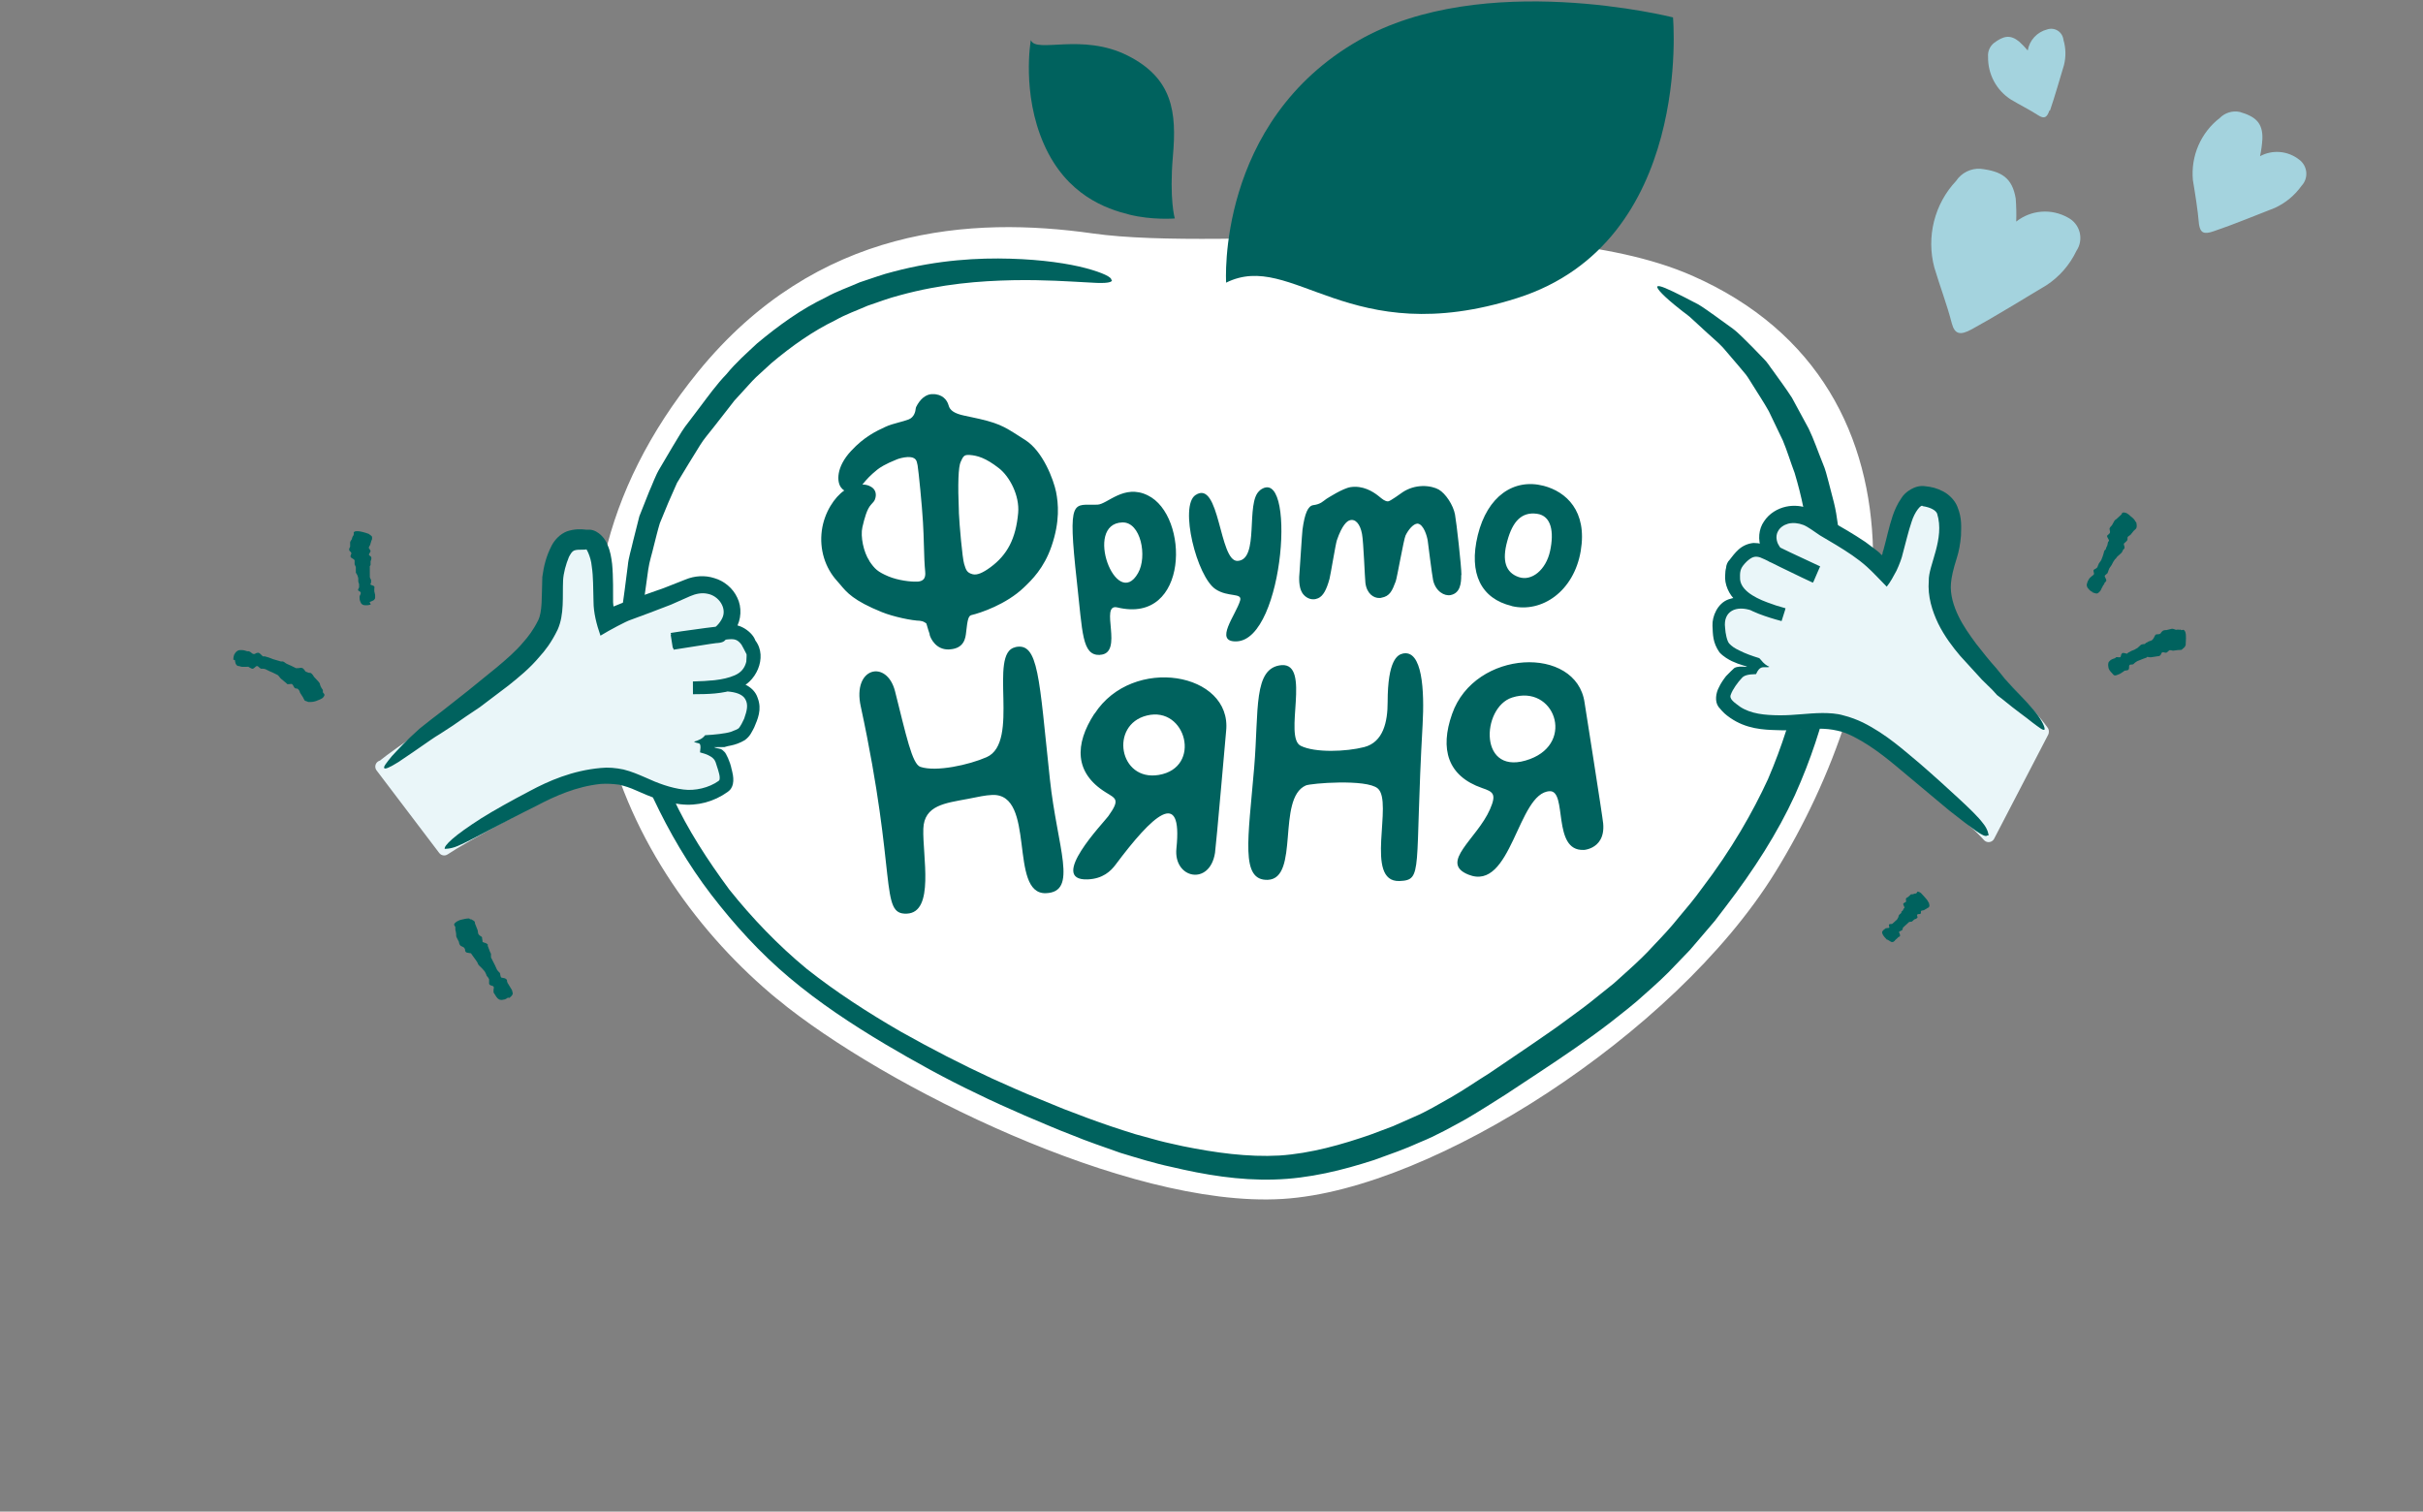
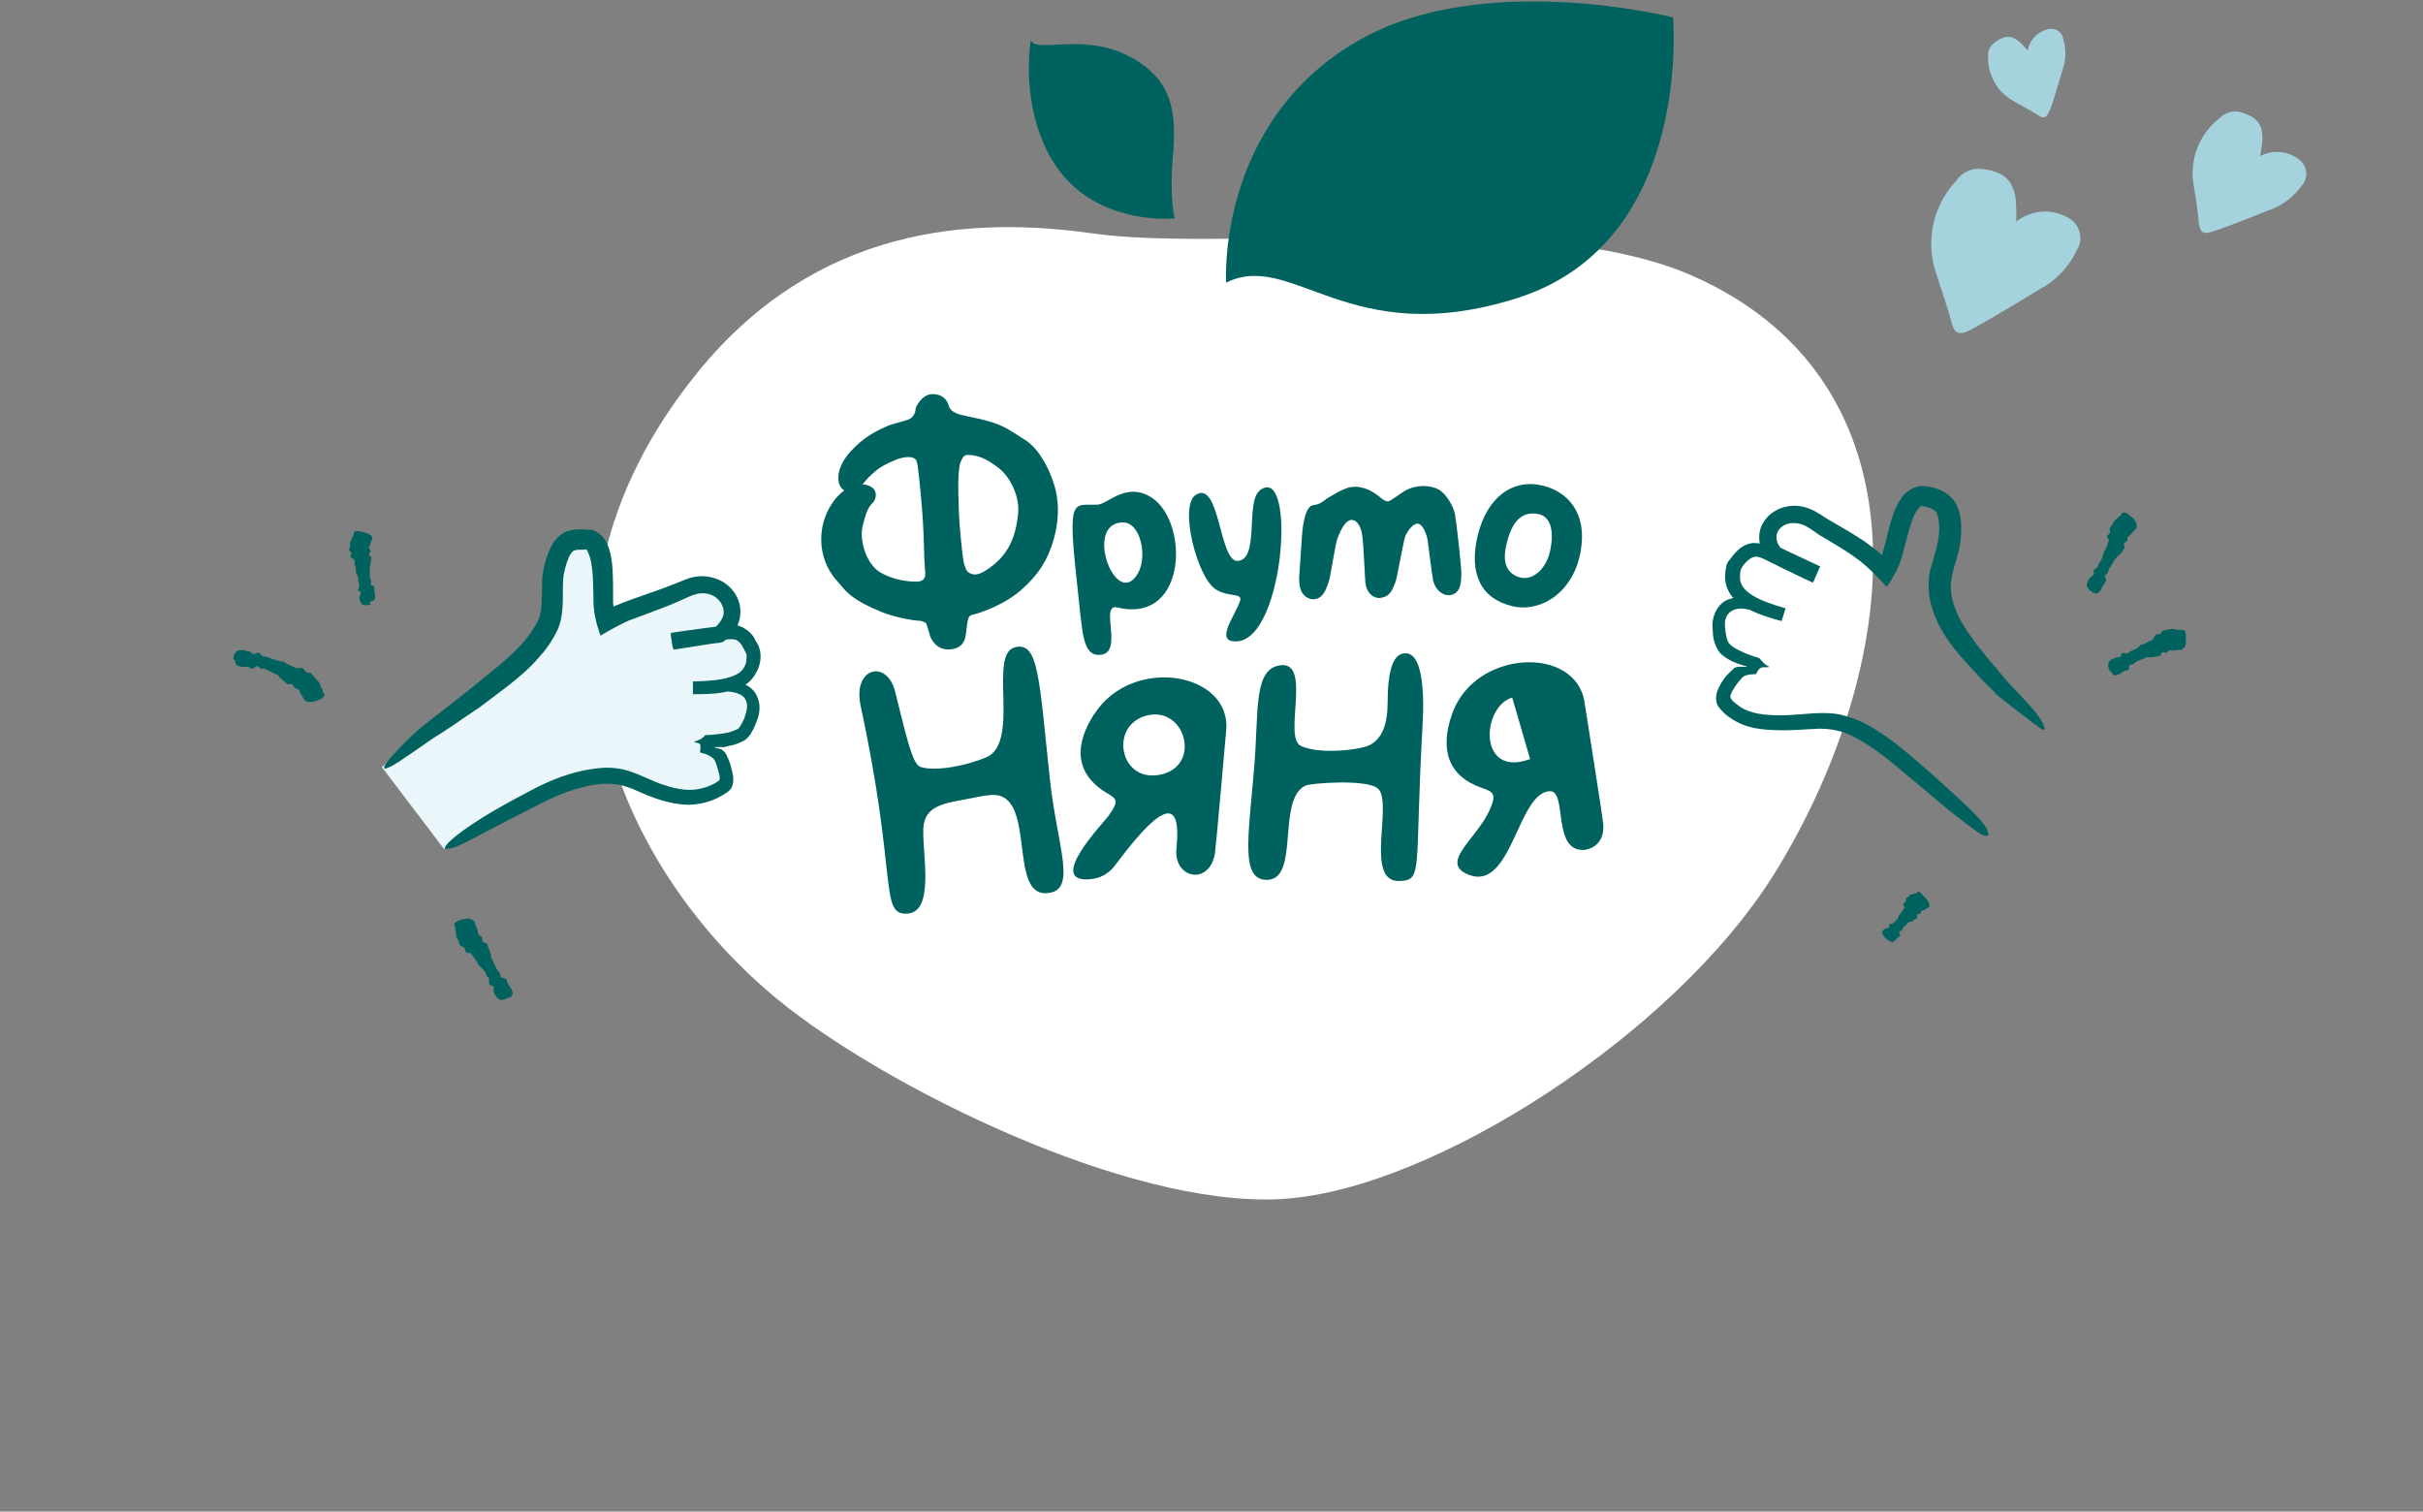
<svg xmlns="http://www.w3.org/2000/svg" width="218" height="136" viewBox="0 0 218 136" fill="none">
  <rect x="0" y="0" width="218" height="136" fill="#808080" stroke="none" />
  <path d="M109.774 22.977C105.224 23.01 101.217 22.919 98.119 22.481L98.119 22.481C87.478 20.973 74.202 21.814 63.964 34.392L63.964 34.392C55.356 44.97 53.663 55.827 55.895 65.447C58.111 75 64.166 83.218 70.877 88.731L70.877 88.732C75.632 92.637 83.408 97.226 91.59 100.741C99.733 104.241 108.536 106.789 115.299 106.377C121.853 105.981 130.464 102.287 138.426 97.064C146.416 91.822 154.008 84.872 158.442 77.704L158.442 77.704C163.531 69.475 167.252 59.098 167.026 49.521C166.798 39.841 162.511 30.946 151.649 26.17C144.709 23.118 134.319 22.701 124.344 22.76C121.827 22.775 119.314 22.821 116.868 22.867L116.495 22.874C114.177 22.918 111.925 22.961 109.774 22.977Z" fill="white" stroke="white" stroke-width="2.985" />
-   <path d="M99.993 25.189C100.035 24.947 99.257 24.547 97.699 24.127C96.142 23.716 93.806 23.358 90.902 23.274C88.071 23.19 84.42 23.369 80.411 24.432C79.4 24.674 78.401 25.063 77.349 25.4C76.338 25.852 75.255 26.21 74.234 26.789C72.119 27.799 70.099 29.241 68.12 30.893C67.184 31.766 66.205 32.629 65.363 33.66C64.469 34.586 63.711 35.649 62.891 36.733L61.638 38.385C61.228 38.953 60.891 39.595 60.502 40.205L59.365 42.131C58.966 42.783 58.724 43.53 58.397 44.246C58.103 44.982 57.808 45.719 57.524 46.445C57.335 47.203 57.145 47.95 56.956 48.697C56.798 49.444 56.545 50.16 56.482 50.907L56.198 53.116L56.051 54.19C56.019 54.547 56.019 54.916 55.998 55.284L55.883 57.536C55.809 58.293 55.925 59.072 55.935 59.851C55.998 60.629 55.935 61.44 56.093 62.239C56.219 63.039 56.346 63.86 56.472 64.681C56.566 65.512 56.872 66.312 57.082 67.143C57.482 68.753 58.176 70.268 58.787 71.836C60.207 74.846 61.912 77.781 63.985 80.486C66.058 83.179 68.383 85.747 71.046 87.978C73.708 90.219 76.612 92.134 79.59 93.912C82.294 95.512 85.041 97.038 87.882 98.385C89.281 99.079 90.723 99.71 92.154 100.342C93.553 100.92 94.942 101.552 96.394 102.099C97.847 102.699 99.33 103.193 100.803 103.719C102.329 104.182 103.876 104.666 105.381 104.982C108.401 105.698 111.484 106.213 114.641 106.119C117.808 106.034 120.807 105.277 123.638 104.361C125.037 103.856 126.437 103.372 127.762 102.762C129.225 102.173 130.635 101.373 131.919 100.668C133.192 99.921 134.371 99.163 135.486 98.458C136.591 97.732 137.633 97.038 138.611 96.396C140.737 94.986 142.873 93.544 144.935 91.955C145.945 91.156 146.998 90.356 147.966 89.461C148.955 88.588 149.923 87.715 150.775 86.789C151.207 86.336 151.628 85.894 152.049 85.463L153.195 84.126L154.29 82.843L155.279 81.548C157.783 78.286 159.94 74.919 161.487 71.541C164.465 64.923 165.181 59.567 165.528 56.936L165.749 53.043C165.696 51.738 165.717 50.422 165.602 49.118C165.412 47.823 165.318 46.477 165.002 45.224L164.528 43.393C164.37 42.804 164.234 42.225 164.002 41.699C163.56 40.615 163.202 39.542 162.729 38.564C162.213 37.606 161.708 36.68 161.224 35.786C160.677 34.933 160.088 34.155 159.551 33.397C159.246 33.008 159.014 32.587 158.667 32.261C158.331 31.913 158.004 31.577 157.689 31.25C157.047 30.63 156.5 30.019 155.9 29.567C155.3 29.125 154.742 28.725 154.227 28.357C153.711 27.999 153.259 27.662 152.817 27.399L151.564 26.747C150.07 25.989 149.228 25.61 149.113 25.779C149.007 25.936 149.702 26.684 151.133 27.809C151.48 28.104 151.912 28.367 152.301 28.756L153.595 29.946C154.048 30.377 154.563 30.777 155.026 31.282L156.394 32.881L157.089 33.713C157.32 34.018 157.51 34.365 157.731 34.702C158.183 35.438 158.688 36.185 159.141 36.996C159.541 37.837 159.962 38.711 160.403 39.626C160.793 40.552 161.087 41.552 161.466 42.552C162.098 44.667 162.529 46.666 162.718 49.002C162.803 49.581 162.813 50.181 162.813 50.791C162.813 51.401 162.834 52.032 162.845 52.674C162.845 53.958 162.697 55.294 162.634 56.684C162.34 59.093 161.698 63.976 159.067 70.1C157.72 73.025 155.816 76.403 153.09 79.97C152.448 80.864 151.743 81.706 151.028 82.548C150.344 83.411 149.586 84.221 148.829 85.01C148.092 85.831 147.303 86.578 146.472 87.325C146.061 87.694 145.64 88.072 145.209 88.462L143.82 89.577C142.894 90.345 141.884 91.082 140.842 91.84C139.811 92.618 138.695 93.344 137.569 94.133C136.359 94.954 135.16 95.764 134.002 96.554C132.813 97.29 131.698 98.069 130.572 98.711C129.435 99.353 128.352 100.005 127.236 100.479C126.605 100.763 125.963 101.036 125.332 101.32L123.374 102.057C120.723 102.983 117.945 103.772 115.114 103.961C112.273 104.119 109.327 103.709 106.423 103.12C105.707 102.951 104.981 102.815 104.276 102.625L102.129 102.036C100.709 101.594 99.278 101.12 97.868 100.594C97.152 100.321 96.426 100.047 95.7 99.773C94.974 99.479 94.248 99.174 93.522 98.879C92.091 98.311 90.681 97.669 89.271 97.038C86.472 95.743 83.725 94.323 81.031 92.808C78.085 91.103 75.213 89.251 72.582 87.167C69.993 85.031 67.678 82.611 65.616 80.033C63.659 77.381 61.87 74.635 60.523 71.71C60.176 70.984 59.923 70.226 59.618 69.49L59.176 68.385C59.039 68.016 58.955 67.627 58.839 67.248C58.65 66.533 58.45 65.807 58.261 65.081C58.113 64.344 58.029 63.586 57.924 62.829L57.766 61.692C57.714 61.313 57.734 60.924 57.714 60.545C57.692 59.777 57.661 59.009 57.64 58.23C57.65 57.452 57.745 56.673 57.777 55.884C57.798 55.484 57.819 55.095 57.84 54.695C57.861 54.295 57.956 53.906 58.008 53.506C58.113 52.727 58.219 51.969 58.324 51.233C58.429 50.486 58.671 49.802 58.829 49.097C59.008 48.402 59.166 47.729 59.365 47.076C59.629 46.445 59.881 45.835 60.123 45.235L60.912 43.446C61.249 42.878 61.596 42.31 61.944 41.741C62.291 41.173 62.649 40.605 62.996 40.037C63.343 39.468 63.806 38.963 64.206 38.437L65.448 36.848L66.068 36.049L66.742 35.312C67.184 34.849 67.584 34.355 68.036 33.923C68.499 33.502 68.952 33.081 69.404 32.671C71.246 31.114 73.161 29.777 75.139 28.82C76.096 28.273 77.117 27.925 78.064 27.504C79.053 27.168 80 26.81 80.947 26.568C84.746 25.526 88.166 25.273 91.133 25.21C94.027 25.158 96.205 25.326 97.699 25.4C99.183 25.505 100.004 25.484 100.046 25.221L99.993 25.189Z" fill="#00625E" />
  <path d="M150.522 1.566C150.522 1.566 133.454 -2.77 122.269 3.618C109.4 10.962 110.315 25.431 110.315 25.431C116.292 22.453 121.343 31.639 136.495 26.82C152.353 21.79 150.522 1.566 150.522 1.566Z" fill="#00625E" />
  <path d="M92.743 3.617C92.743 3.617 91.891 8.394 93.932 12.993C95.974 17.591 99.552 18.791 101.603 19.306C103.645 19.822 105.697 19.654 105.697 19.654C105.697 19.654 105.192 17.949 105.528 14.034C105.876 10.11 105.528 7.047 101.446 4.996C97.352 2.944 93.259 4.817 92.754 3.628L92.743 3.617Z" fill="#00625E" />
-   <path d="M91.343 58.23C88.871 58.745 91.828 66.785 88.765 68.121C87.187 68.816 84.23 69.468 82.81 68.994C82.062 68.752 81.526 66.132 80.526 62.186C79.79 59.303 76.664 60.019 77.443 63.554C80.747 78.865 79.116 82.295 81.579 82.2C84.125 82.106 82.989 76.981 83.073 74.561C83.146 72.435 85.072 72.256 87.061 71.877C88.103 71.678 88.587 71.551 89.27 71.52C93.259 71.362 90.712 80.453 94.09 80.359C97.036 80.254 95.121 76.308 94.458 70.089C93.48 60.955 93.448 57.756 91.354 58.219L91.343 58.23ZM82.789 55.862C83.02 55.862 83.22 55.999 83.346 56.094C83.494 56.588 83.578 56.893 83.651 57.072H83.63C83.725 57.462 84.22 58.461 85.356 58.43C85.356 58.43 85.461 58.43 85.503 58.419C86.766 58.314 86.871 57.377 86.924 56.872C87.05 55.683 87.145 55.399 87.408 55.336C88.187 55.157 90.533 54.379 92.122 52.853C92.838 52.169 93.921 51.127 94.605 49.149C95.384 46.886 95.216 45.276 95.016 44.256C94.795 43.172 93.837 40.594 92.238 39.584L91.743 39.268C90.26 38.321 89.818 38.026 87.261 37.5L86.724 37.385C85.893 37.206 85.461 36.932 85.346 36.469C85.219 35.985 84.777 35.438 83.904 35.459H83.799C83.252 35.511 82.767 35.922 82.42 36.627L82.389 36.753C82.368 36.985 82.273 37.542 81.736 37.742C81.442 37.847 81.147 37.932 80.863 38.005C80.453 38.121 80.032 38.226 79.632 38.416C78.843 38.784 77.759 39.289 76.58 40.562C75.202 42.035 75.286 43.372 75.675 43.866C75.76 43.972 75.854 44.066 75.959 44.13C75.097 44.719 74.16 46.087 73.939 47.739C73.718 49.422 74.223 51.074 75.328 52.285C75.423 52.39 75.517 52.505 75.612 52.611C76.17 53.284 76.791 54.042 79.348 55.073C80.389 55.494 82.062 55.841 82.799 55.852L82.789 55.862ZM86.44 41.541C86.64 41.088 86.734 40.941 87.071 40.931C87.113 40.931 87.166 40.931 87.219 40.931C87.955 40.983 88.692 41.204 89.87 42.12C90.838 42.867 91.743 44.582 91.606 46.15C91.396 48.454 90.638 49.917 89.102 51.043C88.397 51.558 87.903 51.758 87.513 51.664C86.987 51.527 86.913 51.285 86.745 50.738C86.587 50.243 86.314 47.16 86.272 46.139V46.034C86.166 43.519 86.219 42.004 86.44 41.53V41.541ZM78.222 50.464C77.696 49.685 77.401 48.265 77.59 47.434C77.78 46.613 78.001 45.803 78.359 45.413C78.558 45.203 78.674 45.066 78.716 44.94C78.874 44.529 78.8 44.151 78.527 43.908C78.39 43.793 78.096 43.593 77.59 43.593C78.011 43.077 78.317 42.751 78.927 42.256C79.169 42.067 79.611 41.762 80.716 41.32C80.884 41.257 81.263 41.141 81.663 41.12C81.905 41.12 82.105 41.141 82.231 41.225C82.347 41.288 82.473 41.362 82.557 41.857C82.652 42.425 82.957 45.487 83.041 46.981C83.083 47.633 83.104 48.359 83.125 49.065C83.146 49.959 83.178 50.811 83.241 51.422C83.273 51.727 83.231 51.958 83.104 52.106C82.989 52.232 82.82 52.306 82.578 52.327H82.473C81.968 52.348 80.831 52.232 79.926 51.853C78.969 51.443 78.706 51.201 78.201 50.453L78.222 50.464ZM131.487 51.758C131.487 50.938 131.035 46.95 130.908 46.287C130.751 45.445 130.067 44.403 129.446 44.045C129.151 43.877 128.604 43.709 127.952 43.73C127.32 43.751 126.72 43.94 126.205 44.277C126.057 44.371 125.079 45.108 124.879 45.108C124.605 45.097 124.426 44.95 124.027 44.624C123.49 44.193 122.596 43.666 121.522 43.824C120.807 43.929 119.439 44.824 119.334 44.887C119.028 45.097 118.828 45.361 118.166 45.445C117.681 45.508 117.387 46.181 117.187 47.654C117.145 47.97 116.934 51.348 116.924 51.422C116.861 52.011 116.85 52.811 117.145 53.305C117.324 53.621 117.724 53.937 118.187 53.916C118.323 53.916 118.46 53.873 118.597 53.821C119.039 53.621 119.344 53.084 119.618 52.074C119.712 51.727 120.165 48.938 120.281 48.602C120.754 47.223 121.196 46.886 121.428 46.813C121.933 46.644 122.375 47.128 122.543 48.044C122.68 48.759 122.795 52.032 122.848 52.453C122.974 53.41 123.585 53.821 124.121 53.8C124.174 53.8 124.227 53.8 124.279 53.779C125.058 53.642 125.258 53.137 125.573 52.306C125.7 51.969 126.289 48.549 126.457 48.181C126.699 47.676 127.141 47.128 127.531 47.107C128.088 47.149 128.404 48.265 128.457 48.665C128.457 48.665 128.846 51.779 128.941 52.211C129.172 53.211 129.961 53.652 130.519 53.537C131.382 53.358 131.477 52.474 131.466 51.716L131.487 51.758ZM98.951 58.914C101.193 58.83 98.846 54.242 100.54 54.652C107.001 56.209 107.033 46.371 103.255 44.561C101.129 43.519 99.635 45.371 98.741 45.403C96.573 45.487 96.026 44.561 96.889 52.348C97.404 56.935 97.341 58.977 98.951 58.924V58.914ZM100.972 47.002C102.645 46.939 103.244 50.075 102.392 51.558C100.445 54.999 97.457 47.118 100.972 47.002ZM142.567 63.217C141.841 58.051 132.687 58.388 130.645 64.238C129.53 67.395 130.245 69.826 133.35 70.899C134.339 71.236 134.665 71.425 134.055 72.814C132.897 75.466 129.446 77.612 132.108 78.686C136.012 80.275 136.527 71.299 139.432 71.183C141.042 71.12 139.621 76.581 142.473 76.465C142.02 76.486 144.462 76.623 144.241 74.098C144.198 73.54 142.578 63.291 142.567 63.217ZM137.664 68.289C132.992 70.036 133.244 63.638 136.054 62.754C139.811 61.555 141.736 66.764 137.664 68.289ZM126.184 58.809C125.763 58.914 124.847 59.345 124.847 63.186C124.847 64.933 124.458 66.774 122.732 67.216C121.133 67.626 118.323 67.742 117.029 67.1C115.451 66.322 117.987 59.671 115.314 59.84C112.725 60.061 113.273 63.87 112.841 69.036C112.294 75.55 111.589 79.233 114.062 79.159C116.955 79.043 114.84 71.846 117.482 70.667C117.924 70.468 122.932 70.068 123.953 70.93C125.405 72.141 122.69 79.38 125.91 79.264C128.078 79.18 127.247 78.412 127.994 65.185C128.162 62.197 127.994 58.356 126.173 58.809H126.184ZM113.325 44.151C112.031 45.192 113.357 50.39 111.336 50.464C109.674 50.517 109.758 43.077 107.559 44.54C106.086 45.518 107.675 51.895 109.369 53.011C110.495 53.758 111.778 53.305 111.578 54.021C111.21 55.304 109.169 57.777 111.252 57.704C115.609 57.567 116.661 41.478 113.315 44.14L113.325 44.151ZM98.467 64.207C96.668 66.974 96.668 69.541 99.488 71.288C100.393 71.856 100.803 71.909 99.719 73.424C99.341 73.961 94.227 79.254 97.857 79.117C99.225 79.064 99.94 78.37 100.372 77.791C103.676 73.372 106.422 70.794 105.844 76.329C105.559 79.054 108.843 79.738 109.316 76.728C109.411 76.129 110.305 65.827 110.316 65.764C110.863 60.503 101.898 58.914 98.478 64.217L98.467 64.207ZM104.255 69.72C100.677 70.32 99.814 65.206 103.181 64.375C106.727 63.491 108.169 69.068 104.255 69.72ZM136.001 54.526C138.727 55.178 141.61 53.189 142.22 49.57C142.83 45.96 140.894 44.235 138.885 43.709C136.191 43.014 133.823 44.645 132.96 48.139C132.108 51.632 133.286 53.863 136.001 54.515V54.526ZM135.612 48.675C136.096 46.886 136.917 46.034 138.285 46.224C139.59 46.402 139.832 47.865 139.463 49.57C139.095 51.274 137.801 52.327 136.633 51.916C135.465 51.506 135.117 50.453 135.612 48.675Z" fill="#00625E" />
-   <path d="M183.779 65.8C181.148 62.122 174.167 56.872 174.57 52.369C174.757 50.447 175.425 49.69 175.434 47.785C175.442 45.88 175 44.971 173.104 44.756C171.184 44.516 170.769 49.856 169.633 51.43C167.596 49.253 165.634 48.807 163.306 46.896C160.806 44.85 157.589 47.496 159.61 50.028L163.495 51.782C161.228 50.789 160.756 50.538 159.61 50.028C158.341 49.436 157.475 48.914 156.089 50.958C155.421 53.417 157.182 54.388 160.542 55.355C157.618 54.281 155.74 53.661 154.93 55.325C154.568 56.045 154.793 57.834 155.256 58.287C156.2 59.321 159.14 60.041 159.14 60.041C158.091 60.221 157.086 59.388 155.744 61.587C155.468 62.082 155.058 62.749 155.445 63.173C156.123 63.916 157.174 64.853 159.451 65.06C163.498 65.45 164.657 63.369 169.823 67.164C171.422 68.33 177.61 73.721 178.916 75.204L183.776 65.85" fill="#EAF6F9" />
-   <path d="M183.779 65.8C181.148 62.122 174.167 56.872 174.57 52.369C174.757 50.447 175.425 49.69 175.434 47.785C175.442 45.88 175 44.971 173.104 44.756C171.184 44.516 170.769 49.856 169.633 51.43C167.596 49.253 165.634 48.807 163.306 46.896C160.806 44.85 157.589 47.496 159.61 50.028L163.495 51.782C161.228 50.789 160.756 50.538 159.61 50.028C158.341 49.436 157.475 48.914 156.089 50.958C155.421 53.417 157.182 54.388 160.542 55.355C157.618 54.281 155.74 53.661 154.93 55.325C154.568 56.045 154.793 57.834 155.256 58.287C156.2 59.321 159.14 60.041 159.14 60.041C158.091 60.221 157.086 59.388 155.744 61.587C155.468 62.082 155.058 62.749 155.445 63.173C156.123 63.916 157.174 64.853 159.451 65.06C163.498 65.45 164.657 63.369 169.823 67.164C171.422 68.33 177.61 73.721 178.916 75.204L183.776 65.85" stroke="#EAF6F9" stroke-width="1.119" stroke-linecap="round" stroke-linejoin="round" />
+   <path d="M91.343 58.23C88.871 58.745 91.828 66.785 88.765 68.121C87.187 68.816 84.23 69.468 82.81 68.994C82.062 68.752 81.526 66.132 80.526 62.186C79.79 59.303 76.664 60.019 77.443 63.554C80.747 78.865 79.116 82.295 81.579 82.2C84.125 82.106 82.989 76.981 83.073 74.561C83.146 72.435 85.072 72.256 87.061 71.877C88.103 71.678 88.587 71.551 89.27 71.52C93.259 71.362 90.712 80.453 94.09 80.359C97.036 80.254 95.121 76.308 94.458 70.089C93.48 60.955 93.448 57.756 91.354 58.219L91.343 58.23ZM82.789 55.862C83.02 55.862 83.22 55.999 83.346 56.094C83.494 56.588 83.578 56.893 83.651 57.072H83.63C83.725 57.462 84.22 58.461 85.356 58.43C85.356 58.43 85.461 58.43 85.503 58.419C86.766 58.314 86.871 57.377 86.924 56.872C87.05 55.683 87.145 55.399 87.408 55.336C88.187 55.157 90.533 54.379 92.122 52.853C92.838 52.169 93.921 51.127 94.605 49.149C95.384 46.886 95.216 45.276 95.016 44.256C94.795 43.172 93.837 40.594 92.238 39.584L91.743 39.268C90.26 38.321 89.818 38.026 87.261 37.5L86.724 37.385C85.893 37.206 85.461 36.932 85.346 36.469C85.219 35.985 84.777 35.438 83.904 35.459H83.799C83.252 35.511 82.767 35.922 82.42 36.627L82.389 36.753C82.368 36.985 82.273 37.542 81.736 37.742C81.442 37.847 81.147 37.932 80.863 38.005C80.453 38.121 80.032 38.226 79.632 38.416C78.843 38.784 77.759 39.289 76.58 40.562C75.202 42.035 75.286 43.372 75.675 43.866C75.76 43.972 75.854 44.066 75.959 44.13C75.097 44.719 74.16 46.087 73.939 47.739C73.718 49.422 74.223 51.074 75.328 52.285C75.423 52.39 75.517 52.505 75.612 52.611C76.17 53.284 76.791 54.042 79.348 55.073C80.389 55.494 82.062 55.841 82.799 55.852L82.789 55.862ZM86.44 41.541C86.64 41.088 86.734 40.941 87.071 40.931C87.113 40.931 87.166 40.931 87.219 40.931C87.955 40.983 88.692 41.204 89.87 42.12C90.838 42.867 91.743 44.582 91.606 46.15C91.396 48.454 90.638 49.917 89.102 51.043C88.397 51.558 87.903 51.758 87.513 51.664C86.987 51.527 86.913 51.285 86.745 50.738C86.587 50.243 86.314 47.16 86.272 46.139V46.034C86.166 43.519 86.219 42.004 86.44 41.53V41.541ZM78.222 50.464C77.696 49.685 77.401 48.265 77.59 47.434C77.78 46.613 78.001 45.803 78.359 45.413C78.558 45.203 78.674 45.066 78.716 44.94C78.874 44.529 78.8 44.151 78.527 43.908C78.39 43.793 78.096 43.593 77.59 43.593C78.011 43.077 78.317 42.751 78.927 42.256C79.169 42.067 79.611 41.762 80.716 41.32C80.884 41.257 81.263 41.141 81.663 41.12C81.905 41.12 82.105 41.141 82.231 41.225C82.347 41.288 82.473 41.362 82.557 41.857C82.652 42.425 82.957 45.487 83.041 46.981C83.083 47.633 83.104 48.359 83.125 49.065C83.146 49.959 83.178 50.811 83.241 51.422C83.273 51.727 83.231 51.958 83.104 52.106C82.989 52.232 82.82 52.306 82.578 52.327H82.473C81.968 52.348 80.831 52.232 79.926 51.853C78.969 51.443 78.706 51.201 78.201 50.453L78.222 50.464ZM131.487 51.758C131.487 50.938 131.035 46.95 130.908 46.287C130.751 45.445 130.067 44.403 129.446 44.045C129.151 43.877 128.604 43.709 127.952 43.73C127.32 43.751 126.72 43.94 126.205 44.277C126.057 44.371 125.079 45.108 124.879 45.108C124.605 45.097 124.426 44.95 124.027 44.624C123.49 44.193 122.596 43.666 121.522 43.824C120.807 43.929 119.439 44.824 119.334 44.887C119.028 45.097 118.828 45.361 118.166 45.445C117.681 45.508 117.387 46.181 117.187 47.654C117.145 47.97 116.934 51.348 116.924 51.422C116.861 52.011 116.85 52.811 117.145 53.305C117.324 53.621 117.724 53.937 118.187 53.916C118.323 53.916 118.46 53.873 118.597 53.821C119.039 53.621 119.344 53.084 119.618 52.074C119.712 51.727 120.165 48.938 120.281 48.602C120.754 47.223 121.196 46.886 121.428 46.813C121.933 46.644 122.375 47.128 122.543 48.044C122.68 48.759 122.795 52.032 122.848 52.453C122.974 53.41 123.585 53.821 124.121 53.8C124.174 53.8 124.227 53.8 124.279 53.779C125.058 53.642 125.258 53.137 125.573 52.306C125.7 51.969 126.289 48.549 126.457 48.181C126.699 47.676 127.141 47.128 127.531 47.107C128.088 47.149 128.404 48.265 128.457 48.665C128.457 48.665 128.846 51.779 128.941 52.211C129.172 53.211 129.961 53.652 130.519 53.537C131.382 53.358 131.477 52.474 131.466 51.716L131.487 51.758ZM98.951 58.914C101.193 58.83 98.846 54.242 100.54 54.652C107.001 56.209 107.033 46.371 103.255 44.561C101.129 43.519 99.635 45.371 98.741 45.403C96.573 45.487 96.026 44.561 96.889 52.348C97.404 56.935 97.341 58.977 98.951 58.924V58.914ZM100.972 47.002C102.645 46.939 103.244 50.075 102.392 51.558C100.445 54.999 97.457 47.118 100.972 47.002ZM142.567 63.217C141.841 58.051 132.687 58.388 130.645 64.238C129.53 67.395 130.245 69.826 133.35 70.899C134.339 71.236 134.665 71.425 134.055 72.814C132.897 75.466 129.446 77.612 132.108 78.686C136.012 80.275 136.527 71.299 139.432 71.183C141.042 71.12 139.621 76.581 142.473 76.465C142.02 76.486 144.462 76.623 144.241 74.098C144.198 73.54 142.578 63.291 142.567 63.217ZM137.664 68.289C132.992 70.036 133.244 63.638 136.054 62.754ZM126.184 58.809C125.763 58.914 124.847 59.345 124.847 63.186C124.847 64.933 124.458 66.774 122.732 67.216C121.133 67.626 118.323 67.742 117.029 67.1C115.451 66.322 117.987 59.671 115.314 59.84C112.725 60.061 113.273 63.87 112.841 69.036C112.294 75.55 111.589 79.233 114.062 79.159C116.955 79.043 114.84 71.846 117.482 70.667C117.924 70.468 122.932 70.068 123.953 70.93C125.405 72.141 122.69 79.38 125.91 79.264C128.078 79.18 127.247 78.412 127.994 65.185C128.162 62.197 127.994 58.356 126.173 58.809H126.184ZM113.325 44.151C112.031 45.192 113.357 50.39 111.336 50.464C109.674 50.517 109.758 43.077 107.559 44.54C106.086 45.518 107.675 51.895 109.369 53.011C110.495 53.758 111.778 53.305 111.578 54.021C111.21 55.304 109.169 57.777 111.252 57.704C115.609 57.567 116.661 41.478 113.315 44.14L113.325 44.151ZM98.467 64.207C96.668 66.974 96.668 69.541 99.488 71.288C100.393 71.856 100.803 71.909 99.719 73.424C99.341 73.961 94.227 79.254 97.857 79.117C99.225 79.064 99.94 78.37 100.372 77.791C103.676 73.372 106.422 70.794 105.844 76.329C105.559 79.054 108.843 79.738 109.316 76.728C109.411 76.129 110.305 65.827 110.316 65.764C110.863 60.503 101.898 58.914 98.478 64.217L98.467 64.207ZM104.255 69.72C100.677 70.32 99.814 65.206 103.181 64.375C106.727 63.491 108.169 69.068 104.255 69.72ZM136.001 54.526C138.727 55.178 141.61 53.189 142.22 49.57C142.83 45.96 140.894 44.235 138.885 43.709C136.191 43.014 133.823 44.645 132.96 48.139C132.108 51.632 133.286 53.863 136.001 54.515V54.526ZM135.612 48.675C136.096 46.886 136.917 46.034 138.285 46.224C139.59 46.402 139.832 47.865 139.463 49.57C139.095 51.274 137.801 52.327 136.633 51.916C135.465 51.506 135.117 50.453 135.612 48.675Z" fill="#00625E" />
  <path d="M178.918 75.153C178.918 75.153 178.89 74.643 178.407 74.062C177.976 73.484 177.196 72.736 176.245 71.854C175.317 70.998 174.121 69.902 172.727 68.694C171.331 67.538 169.745 66.067 167.608 65.004C167.085 64.751 166.486 64.52 165.858 64.364C165.256 64.184 164.597 64.154 163.962 64.15C162.615 64.164 161.438 64.364 160.117 64.354C158.797 64.344 157.532 64.234 156.545 63.579C156.054 63.201 155.534 62.898 155.73 62.475C155.876 62.05 156.337 61.385 156.763 60.947C156.949 60.778 157.233 60.664 157.996 60.648C158.307 59.926 158.607 60.042 158.887 60.029C158.988 60.034 159.09 60.038 159.193 59.992C158.944 59.879 158.698 59.715 158.433 59.373C158.385 59.32 158.337 59.267 158.288 59.214C157.612 59.005 157.036 58.801 156.49 58.522C156.067 58.324 155.796 58.134 155.578 57.895C155.384 57.683 155.237 56.99 155.209 56.481C155.021 54.999 156.19 54.418 157.64 54.942C158.519 55.16 159.418 55.506 160.293 55.826L160.647 54.725C160.069 54.571 159.518 54.393 158.994 54.191C157.744 53.727 156.506 53.01 156.553 51.945C156.532 51.283 156.645 51.035 157.15 50.524C157.6 50.113 157.884 49.999 158.36 50.148C158.885 50.35 159.579 50.738 160.176 51.019L162.091 51.946L163.111 52.425L163.761 50.956L161.048 49.688L160.178 49.267C160.178 49.267 160.081 49.16 159.964 48.926C159.779 48.511 159.797 48.106 159.963 47.809C160.131 47.461 160.497 47.224 160.883 47.114C161.319 47.008 161.8 47.055 162.25 47.228C162.624 47.372 163.215 47.806 163.732 48.16L165.217 49.041C166.206 49.646 167.145 50.248 167.975 50.998C168.489 51.453 169.143 52.169 169.751 52.782C170.073 52.39 170.377 51.82 170.627 51.349C170.879 50.827 171.14 50.102 171.175 49.875C171.478 48.771 171.699 47.791 171.991 46.94C172.259 46.063 172.85 45.329 172.993 45.538C173.725 45.648 174.17 45.923 174.285 46.208C174.997 48.476 173.493 50.871 173.534 52.245C173.42 53.662 173.844 54.977 174.379 56.094C174.938 57.237 175.706 58.238 176.358 59.005C177.061 59.774 177.715 60.49 178.32 61.153L179.245 62.059L179.681 62.537L180.173 62.915C181.373 63.91 182.261 64.51 182.849 64.995C183.464 65.455 183.807 65.725 183.937 65.654C184.017 65.582 183.885 65.118 183.383 64.409C182.881 63.7 182.007 62.796 181.084 61.839L180.381 61.07L179.587 60.094C179.005 59.457 178.428 58.719 177.803 57.928C177.204 57.113 176.654 56.351 176.211 55.442C175.769 54.532 175.435 53.475 175.531 52.464C175.58 51.932 175.711 51.278 176.064 50.176C176.241 49.626 176.374 48.92 176.432 48.186C176.439 47.45 176.55 46.668 176.115 45.606C175.91 45.063 175.426 44.533 174.855 44.227C174.284 43.921 173.782 43.797 173.2 43.744C172.292 43.601 171.372 44.295 171.07 44.815C170.69 45.356 170.462 45.904 170.288 46.404C169.936 47.455 169.739 48.462 169.467 49.441C169.321 49.866 169.405 49.692 169.374 49.817C169.348 49.842 169.317 49.967 169.292 49.941L169.123 49.755C169.123 49.755 168.854 49.514 168.583 49.324L167.821 48.755C167.303 48.401 166.759 48.071 166.215 47.741L164.556 46.776C164.06 46.499 163.571 46.07 162.822 45.781C162.123 45.495 161.389 45.436 160.697 45.582C159.927 45.749 159.171 46.197 158.707 46.913C158.22 47.601 158.15 48.589 158.471 49.366C158.605 49.778 158.797 50.041 159.132 50.514L160.203 50.995L163.166 52.326L163.648 51.205L162.85 50.863L160.982 50.04L159.091 49.14C158.743 48.972 158.291 48.849 157.758 48.85C157.222 48.902 156.754 49.134 156.41 49.449C156.092 49.739 155.85 50.058 155.607 50.377C155.422 50.546 155.307 50.846 155.295 51.099C155.236 51.3 155.227 51.503 155.218 51.706C155.129 52.565 155.569 53.525 156.205 54.063C156.815 54.624 157.538 54.937 158.237 55.223C158.911 55.483 159.588 55.692 160.291 55.877L160.616 54.85C159.816 54.559 158.965 54.266 158.112 54.023C157.332 53.861 156.481 53.567 155.5 53.929C154.519 54.29 154.035 55.462 154.074 56.302C154.115 57.091 154.083 57.801 154.704 58.693C155.068 59.091 155.539 59.341 155.812 59.481L156.361 59.709C156.636 59.798 156.912 59.887 157.187 59.976C157.161 60 157.06 59.996 157.009 59.993C156.705 59.979 156.325 59.937 156.039 60.101L155.986 60.15C155.986 60.15 155.562 60.536 155.295 60.829C155.052 61.148 154.836 61.443 154.64 61.866C154.39 62.337 154.255 63.093 154.614 63.592C155.072 64.147 155.243 64.281 155.662 64.58C157.116 65.587 158.637 65.657 159.88 65.689C161.148 65.748 162.475 65.605 163.646 65.558C164.23 65.559 164.761 65.609 165.314 65.736C165.843 65.837 166.341 66.063 166.788 66.287C168.701 67.264 170.241 68.631 171.661 69.814C173.058 70.971 174.184 71.937 175.36 72.906C176.415 73.742 177.201 74.337 177.768 74.744C178.31 75.125 178.658 75.293 178.79 75.172L178.918 75.153Z" fill="#00625E" />
  <path d="M189.885 60.415C189.885 60.415 190.103 60.654 190.176 60.734C190.275 60.789 190.352 60.767 190.429 60.745C190.507 60.723 190.61 60.677 190.714 60.631L191.054 60.418L191.133 60.346C191.133 60.346 191.21 60.324 191.261 60.326C191.338 60.304 191.44 60.309 191.492 60.261C191.572 60.188 191.554 60.01 191.559 59.908C191.59 59.782 191.691 59.787 191.793 59.792C191.819 59.768 191.894 59.797 191.947 59.748L192.053 59.651C192.053 59.651 192.185 59.531 192.289 59.484L192.573 59.371L192.858 59.257L193.116 59.167L193.195 59.094C193.195 59.094 193.321 59.126 193.372 59.128L193.524 59.135C193.524 59.135 193.601 59.113 193.652 59.115L193.907 59.076L194.163 59.037L194.291 59.018C194.291 59.018 194.37 58.945 194.397 58.921C194.452 58.822 194.483 58.697 194.534 58.699C194.587 58.65 194.686 58.706 194.787 58.711C194.862 58.739 194.939 58.718 194.992 58.669C195.045 58.621 195.098 58.572 195.151 58.524C195.231 58.452 195.405 58.536 195.506 58.54L195.94 58.484C195.94 58.484 196.093 58.491 196.17 58.469C196.245 58.498 196.324 58.426 196.351 58.401C196.404 58.353 196.456 58.305 196.509 58.256L196.589 58.184L196.565 58.157L196.644 58.085C196.644 58.085 196.667 57.578 196.673 57.426C196.656 57.247 196.687 57.121 196.643 56.967C196.623 56.839 196.553 56.709 196.478 56.68C196.429 56.627 196.35 56.699 196.249 56.695L196.2 56.642L196.072 56.661C196.072 56.661 195.947 56.63 195.869 56.652C195.792 56.674 195.742 56.671 195.642 56.616C195.567 56.587 195.442 56.556 195.365 56.578L194.928 56.685C194.928 56.685 194.675 56.673 194.569 56.77C194.516 56.818 194.436 56.891 194.408 56.965C194.355 57.014 194.302 57.062 194.2 57.058C194.123 57.079 194.048 57.051 193.945 57.097C193.892 57.145 193.834 57.295 193.779 57.394C193.726 57.442 193.724 57.493 193.697 57.517L193.591 57.614L193.333 57.704L193.073 57.844L192.967 57.941L192.789 57.958C192.789 57.958 192.711 57.98 192.634 58.002L192.317 58.292L192.03 58.456L191.745 58.57C191.745 58.57 191.562 58.689 191.485 58.711L191.379 58.807C191.379 58.807 191.278 58.803 191.203 58.774C191.077 58.743 190.952 58.712 190.896 58.811C190.817 58.883 190.834 59.062 190.781 59.11C190.729 59.159 190.603 59.127 190.502 59.123C190.451 59.12 190.4 59.118 190.374 59.142L190.294 59.215C190.294 59.215 189.986 59.302 189.88 59.399C189.774 59.496 189.694 59.568 189.69 59.67C189.659 59.795 189.679 59.923 189.698 60.051C189.718 60.179 189.788 60.309 189.91 60.442L189.885 60.415Z" fill="#00625E" />
  <path d="M188.22 53.277C188.22 53.277 188.52 53.392 188.621 53.397C188.723 53.401 188.776 53.353 188.855 53.281C188.908 53.232 189.014 53.135 189.045 53.01L189.239 52.638L189.319 52.565C189.319 52.565 189.323 52.464 189.35 52.44C189.403 52.391 189.482 52.319 189.511 52.244C189.515 52.142 189.421 51.986 189.374 51.882C189.328 51.778 189.432 51.732 189.511 51.66C189.564 51.611 189.591 51.587 189.617 51.563L189.675 51.413C189.675 51.413 189.734 51.212 189.79 51.113L189.979 50.843L190.119 50.57L190.282 50.323L190.388 50.226C190.388 50.226 190.443 50.127 190.47 50.103L190.575 50.006C190.575 50.006 190.655 49.934 190.681 49.91L190.893 49.716L191.032 49.443L191.138 49.346C191.138 49.346 191.143 49.245 191.145 49.194C191.099 49.091 191.079 48.963 191.081 48.912C191.134 48.864 191.214 48.791 191.267 48.743C191.32 48.694 191.399 48.622 191.401 48.571C191.43 48.496 191.408 48.419 191.41 48.368C191.441 48.243 191.596 48.199 191.675 48.126L191.971 47.759C191.971 47.759 192.077 47.662 192.156 47.59C192.209 47.541 192.238 47.466 192.242 47.365C192.244 47.314 192.249 47.213 192.227 47.136L192.207 47.008L192.135 46.928C192.042 46.721 191.846 46.559 191.699 46.451C191.577 46.318 191.454 46.236 191.355 46.181C191.256 46.126 191.079 46.092 191.002 46.114C190.925 46.136 190.896 46.211 190.868 46.286L190.735 46.407C190.735 46.407 190.629 46.503 190.576 46.552C190.523 46.6 190.471 46.648 190.418 46.697C190.365 46.745 190.261 46.791 190.232 46.866L190.011 47.262C190.011 47.262 189.826 47.431 189.795 47.557C189.817 47.634 189.813 47.736 189.835 47.813C189.857 47.89 189.828 47.965 189.775 48.014C189.722 48.062 189.642 48.134 189.59 48.183C189.537 48.231 189.631 48.388 189.702 48.518C189.75 48.571 189.748 48.622 189.746 48.673L189.666 48.745L189.602 49.047L189.489 49.296L189.458 49.422L189.352 49.518C189.352 49.518 189.297 49.617 189.295 49.668L189.264 49.794L189.176 50.069L189.061 50.368C189.061 50.368 188.95 50.567 188.897 50.615C188.818 50.688 188.813 50.789 188.758 50.888L188.701 51.038C188.701 51.038 188.621 51.11 188.595 51.135C188.515 51.207 188.337 51.224 188.357 51.352C188.352 51.454 188.422 51.584 188.394 51.659C188.365 51.734 188.261 51.78 188.182 51.852C188.155 51.876 188.102 51.925 188.076 51.949L187.997 52.022C187.997 52.022 187.833 52.268 187.802 52.394C187.771 52.519 187.716 52.618 187.762 52.722C187.782 52.85 187.855 52.929 187.952 53.036C188.024 53.115 188.121 53.221 188.322 53.281L188.22 53.277Z" fill="#00625E" />
  <path d="M169.79 84.511C169.79 84.511 170.061 84.702 170.136 84.731C170.235 84.786 170.288 84.738 170.338 84.74C170.391 84.692 170.469 84.67 170.497 84.595L170.762 84.353C170.762 84.353 170.764 84.302 170.815 84.305C170.868 84.256 170.943 84.285 170.947 84.184C170.976 84.109 170.881 83.952 170.859 83.875C170.838 83.798 170.939 83.802 170.992 83.754C170.992 83.754 171.069 83.732 171.096 83.708L171.175 83.635C171.175 83.635 171.182 83.483 171.235 83.435L171.764 82.951C171.764 82.951 171.841 82.929 171.892 82.932L172.02 82.912C172.02 82.912 172.073 82.864 172.099 82.84L172.232 82.719L172.413 82.651L172.492 82.578C172.492 82.578 172.545 82.53 172.521 82.503C172.499 82.426 172.453 82.322 172.505 82.274C172.532 82.25 172.609 82.228 172.711 82.233C172.788 82.211 172.838 82.213 172.816 82.136C172.843 82.112 172.821 82.035 172.823 81.984C172.852 81.909 173.004 81.916 173.081 81.894L173.368 81.73C173.368 81.73 173.447 81.657 173.498 81.659C173.551 81.611 173.577 81.587 173.58 81.536C173.606 81.512 173.584 81.435 173.586 81.384L173.538 81.331L173.591 81.282L173.518 81.203C173.45 81.022 173.281 80.836 173.159 80.704C173.038 80.571 172.966 80.492 172.869 80.385C172.772 80.279 172.646 80.248 172.571 80.219C172.496 80.191 172.492 80.292 172.465 80.316L172.386 80.389C172.386 80.389 172.285 80.384 172.207 80.406C172.181 80.43 172.128 80.478 172.053 80.45C171.976 80.471 171.901 80.443 171.872 80.517L171.66 80.711C171.66 80.711 171.48 80.779 171.475 80.88C171.473 80.931 171.495 81.008 171.493 81.059C171.49 81.109 171.488 81.16 171.411 81.182C171.384 81.206 171.307 81.228 171.254 81.276C171.201 81.325 171.272 81.455 171.318 81.559C171.342 81.585 171.364 81.663 171.338 81.687L171.285 81.735L171.201 81.909L171.068 82.03L171.064 82.132L170.984 82.204C170.984 82.204 170.932 82.252 170.905 82.277L170.852 82.325L170.792 82.525L170.682 82.724C170.682 82.724 170.576 82.82 170.523 82.869C170.47 82.917 170.417 82.965 170.364 83.014L170.285 83.086C170.285 83.086 170.232 83.135 170.181 83.132C170.08 83.128 169.978 83.123 169.95 83.198C169.945 83.299 169.991 83.403 169.989 83.454C169.963 83.478 169.885 83.5 169.784 83.495C169.784 83.495 169.707 83.517 169.656 83.515L169.603 83.563C169.603 83.563 169.42 83.682 169.391 83.756C169.338 83.805 169.31 83.88 169.356 83.983C169.378 84.061 169.448 84.191 169.521 84.27C169.594 84.35 169.691 84.456 169.812 84.589L169.79 84.511Z" fill="#00625E" />
  <path d="M34.397 68.971C37.904 66.121 48.758 59.867 49.527 55.417C49.842 53.515 49.406 52.621 49.865 50.754C50.323 48.887 51.002 48.167 52.907 48.445C54.848 48.723 53.831 53.963 54.522 55.788C57.065 54.235 59.076 54.297 61.836 53.065C64.811 51.76 67.234 55.12 64.585 57.032L60.386 57.733C62.826 57.363 63.364 57.253 64.585 57.032C65.984 56.811 66.953 56.519 67.754 58.846C67.766 61.392 65.829 61.867 62.309 61.92C65.396 61.654 67.371 61.502 67.739 63.365C67.886 64.153 67.212 65.805 66.674 66.131C65.493 66.889 62.475 66.796 62.475 66.796C63.447 67.222 64.63 66.678 65.324 69.185C65.47 69.722 65.689 70.51 65.188 70.799C64.328 71.341 63.074 71.957 60.809 71.573C56.783 70.874 56.198 68.582 50.246 70.869C48.382 71.595 41.61 75.284 39.963 76.403L34.325 68.971" fill="#EAF6F9" />
-   <path d="M34.397 68.971C37.904 66.121 48.758 59.867 49.527 55.417C49.842 53.515 49.406 52.621 49.865 50.754C50.323 48.887 51.002 48.167 52.907 48.445C54.848 48.723 53.831 53.963 54.522 55.788C57.065 54.235 59.076 54.297 61.836 53.065C64.811 51.76 67.234 55.12 64.585 57.032L60.386 57.733C62.826 57.363 63.364 57.253 64.585 57.032C65.984 56.811 66.953 56.519 67.754 58.846C67.766 61.392 65.829 61.867 62.309 61.92C65.396 61.654 67.371 61.502 67.739 63.365C67.886 64.153 67.212 65.805 66.674 66.131C65.493 66.889 62.475 66.796 62.475 66.796C63.447 67.222 64.63 66.678 65.324 69.185C65.47 69.722 65.689 70.51 65.188 70.799C64.328 71.341 63.074 71.957 60.809 71.573C56.783 70.874 56.198 68.582 50.246 70.869C48.382 71.595 41.61 75.284 39.963 76.403L34.325 68.971" stroke="#EAF6F9" stroke-width="1.119" stroke-linecap="round" stroke-linejoin="round" />
  <path d="M39.998 76.367C39.998 76.367 40.501 76.401 41.182 76.111C41.864 75.821 42.831 75.314 43.977 74.699C45.16 74.084 46.593 73.325 48.277 72.492C49.926 71.624 51.861 70.754 54.051 70.529C54.59 70.49 55.129 70.524 55.668 70.593C56.171 70.698 56.711 70.875 57.251 71.123C58.366 71.62 59.698 72.188 61.243 72.36C62.753 72.532 64.224 72.131 65.441 71.264C65.548 71.192 65.62 71.12 65.691 71.048C66.191 70.436 65.9 69.541 65.79 69.075C65.679 68.538 65.317 67.751 65.172 67.644C65.064 67.537 64.956 67.43 64.848 67.394C64.632 67.324 64.417 67.325 64.237 67.218L65.17 67.214C65.386 67.141 65.601 67.104 65.78 67.067C66.139 66.994 66.57 66.849 66.999 66.596C67.501 66.235 67.642 65.839 67.856 65.444C68.176 64.689 68.567 63.827 68.167 62.789C67.839 61.751 66.651 61.326 65.861 61.258C64.998 61.154 64.172 61.194 63.383 61.269L62.341 61.346L62.346 62.458C63.675 62.451 64.969 62.445 66.295 61.973C67.981 61.535 69.12 59.127 67.963 57.626C67.708 56.874 66.555 56.055 65.658 56.239C64.832 56.314 64.222 56.425 63.468 56.5L61.314 56.797L60.345 56.945L60.604 58.45L61.788 58.265L63.906 57.932L64.444 57.858C64.444 57.858 65.055 57.855 65.233 57.603C65.699 57.242 65.949 56.99 66.198 56.559C66.697 55.767 66.764 54.62 66.329 53.761C65.93 52.902 65.137 52.261 64.273 52.014C63.41 51.731 62.477 51.807 61.688 52.133L59.752 52.895C58.389 53.368 57.206 53.804 56.273 54.131L55.198 54.566C55.198 54.566 55.161 54.279 55.16 54.172C55.156 53.383 55.185 51.877 55.072 50.73C54.998 50.156 54.923 49.619 54.669 49.046C54.487 48.509 53.873 47.723 53.082 47.655L52.759 47.657C52.22 47.588 51.645 47.59 51 47.808C50.354 48.062 49.89 48.602 49.641 49.07C49.142 50.04 48.931 50.902 48.792 51.907C48.729 53.736 48.806 55.026 48.415 55.817C47.988 56.68 47.488 57.327 47.095 57.76C46.417 58.587 45.522 59.345 44.663 60.066L42.087 62.158L39.797 63.961L38.759 64.755L38.258 65.152L37.757 65.549C36.541 66.63 35.79 67.458 35.254 68.034C34.754 68.646 34.468 69.006 34.577 69.113C34.649 69.221 35.079 69.039 35.831 68.57C36.547 68.1 37.586 67.378 38.731 66.584L39.161 66.295L39.627 66.006L40.737 65.284C41.489 64.742 42.312 64.201 43.172 63.623C44.031 62.973 44.782 62.396 45.748 61.674C46.643 60.953 47.645 60.16 48.574 59.044C49.003 58.575 49.61 57.819 50.179 56.633C50.783 55.268 50.596 53.655 50.661 52.221C50.694 51.575 50.906 50.785 51.19 50.102C51.546 49.455 51.582 49.455 52.588 49.45L52.731 49.45C52.658 49.163 53.165 50.022 53.241 50.953C53.39 51.921 53.358 52.925 53.4 54.144C53.404 55.112 53.661 56.151 54.025 57.189C54.849 56.683 56.353 55.888 56.712 55.778C57.824 55.379 59.15 54.87 60.369 54.399L62.09 53.638C62.592 53.42 63.13 53.31 63.633 53.415C64.676 53.59 65.435 54.733 64.973 55.632C64.866 55.848 64.723 56.064 64.509 56.28C64.33 56.46 64.33 56.424 63.899 56.498L61.818 56.866L60.346 57.124L60.531 58.306L61.141 58.196L63.259 57.863L65.413 57.531C66.095 57.456 66.346 57.526 66.708 57.991C66.853 58.241 66.998 58.527 67.143 58.813C67.215 58.885 67.145 59.244 67.146 59.531C67.005 60.105 66.684 60.501 66.11 60.755C65.035 61.226 63.67 61.268 62.341 61.31L62.346 62.35L63.136 62.275C64.608 62.16 66.547 62.008 67.054 62.902C67.344 63.402 67.203 63.941 66.954 64.659C66.812 64.983 66.634 65.306 66.491 65.486C66.42 65.594 66.026 65.739 65.739 65.848C65.272 65.994 64.267 66.106 63.441 66.146C63.298 66.326 63.155 66.434 63.012 66.507C62.797 66.615 62.618 66.688 62.438 66.724C62.583 66.831 62.726 66.831 62.834 66.866C62.978 66.901 63.086 66.972 62.982 67.69C64.24 68.007 64.314 68.437 64.386 68.58C64.459 68.795 64.532 69.01 64.605 69.26C64.678 69.511 64.751 69.761 64.752 69.941C64.752 70.013 64.753 70.12 64.717 70.192L64.646 70.264C63.787 70.878 62.531 71.17 61.489 71.032C60.339 70.894 59.187 70.469 58.035 69.936C57.459 69.688 56.812 69.404 56.092 69.228C55.409 69.088 54.727 69.019 54.044 69.094C51.495 69.321 49.344 70.264 47.661 71.168C45.941 72.073 44.508 72.868 43.29 73.627C42.108 74.385 41.249 74.999 40.712 75.468C40.176 75.936 39.926 76.26 40.034 76.403L39.998 76.367Z" fill="#00625E" />
  <path d="M33.25 54.166C33.25 54.166 33.537 54.058 33.644 53.985C33.716 53.913 33.751 53.841 33.751 53.77C33.751 53.698 33.75 53.59 33.75 53.519L33.676 53.196L33.676 53.089C33.676 53.089 33.675 53.017 33.675 52.981C33.675 52.91 33.711 52.838 33.674 52.766C33.638 52.694 33.458 52.66 33.386 52.624C33.278 52.589 33.35 52.481 33.385 52.409C33.385 52.373 33.385 52.301 33.385 52.265L33.384 52.158C33.384 52.158 33.276 52.015 33.275 51.907L33.271 51.047C33.271 51.047 33.271 50.975 33.271 50.939L33.342 50.831C33.342 50.831 33.342 50.76 33.342 50.724L33.34 50.508L33.411 50.293L33.411 50.185C33.411 50.185 33.41 50.114 33.374 50.078C33.302 50.007 33.194 49.971 33.194 49.9C33.194 49.828 33.265 49.756 33.301 49.684C33.336 49.612 33.372 49.54 33.3 49.505C33.3 49.433 33.228 49.397 33.191 49.326C33.155 49.218 33.262 49.11 33.298 49.038L33.404 48.679C33.404 48.679 33.439 48.572 33.475 48.5C33.474 48.428 33.474 48.392 33.474 48.321C33.474 48.249 33.402 48.213 33.366 48.178L33.293 48.106L33.258 48.106L33.185 48.035C33.005 47.964 32.754 47.894 32.61 47.858C32.43 47.823 32.322 47.788 32.178 47.789C32.035 47.789 31.927 47.79 31.855 47.862C31.784 47.898 31.856 47.969 31.821 48.077L31.821 48.149L31.749 48.221L31.678 48.401C31.678 48.401 31.679 48.508 31.607 48.58C31.572 48.652 31.5 48.724 31.501 48.796L31.503 49.19C31.503 49.19 31.36 49.406 31.432 49.513C31.433 49.585 31.541 49.62 31.577 49.692C31.613 49.764 31.649 49.799 31.578 49.871C31.578 49.943 31.506 50.015 31.543 50.087C31.543 50.158 31.687 50.229 31.795 50.3C31.831 50.3 31.867 50.372 31.903 50.408L31.905 50.766L32.014 51.017L32.015 51.268C32.015 51.268 32.015 51.339 32.016 51.411L32.016 51.519L32.161 51.769L32.234 52.02L32.235 52.307C32.235 52.307 32.272 52.486 32.308 52.557L32.309 52.701C32.309 52.701 32.309 52.772 32.31 52.844C32.274 52.952 32.167 53.06 32.239 53.131C32.312 53.203 32.455 53.238 32.456 53.31C32.456 53.381 32.456 53.453 32.385 53.561C32.385 53.597 32.349 53.633 32.349 53.669L32.35 53.776C32.35 53.776 32.351 54.027 32.424 54.135C32.46 54.242 32.496 54.313 32.604 54.385C32.712 54.456 32.82 54.455 32.928 54.455C33.036 54.454 33.179 54.454 33.359 54.381L33.25 54.166Z" fill="#00625E" />
  <path d="M21.135 59.386C21.135 59.386 21.172 59.709 21.244 59.78C21.317 59.887 21.389 59.923 21.46 59.922C21.568 59.922 21.676 59.993 21.784 59.993L22.359 59.99C22.359 59.99 22.431 60.061 22.467 60.061C22.539 60.097 22.647 60.168 22.719 60.167C22.826 60.167 22.933 60.023 23.041 59.951C23.148 59.879 23.221 59.95 23.329 60.057C23.365 60.093 23.437 60.128 23.473 60.164L23.617 60.163C23.617 60.163 23.832 60.162 23.94 60.233L24.228 60.376L24.552 60.517L24.84 60.66L24.984 60.731C24.984 60.731 25.056 60.802 25.092 60.838L25.201 60.981C25.201 60.981 25.273 61.052 25.309 61.088L25.526 61.266L25.742 61.444L25.85 61.551C25.85 61.551 25.958 61.551 25.994 61.551C26.102 61.55 26.245 61.514 26.281 61.549C26.353 61.621 26.39 61.692 26.426 61.764C26.462 61.835 26.498 61.907 26.606 61.942C26.678 61.942 26.786 61.941 26.822 62.013C26.93 62.084 26.967 62.227 27.003 62.335L27.256 62.728C27.256 62.728 27.329 62.871 27.365 62.943C27.366 63.014 27.473 63.05 27.545 63.085C27.617 63.085 27.689 63.157 27.761 63.156L27.977 63.155C28.192 63.154 28.443 63.081 28.587 63.009C28.766 62.936 28.873 62.9 28.981 62.828C29.088 62.755 29.16 62.648 29.195 62.54C29.195 62.432 29.123 62.397 29.05 62.289L29.049 62.074C29.049 62.074 28.941 61.931 28.905 61.86C28.868 61.788 28.832 61.717 28.796 61.609C28.795 61.502 28.723 61.395 28.651 61.323L28.253 60.895C28.253 60.895 28.108 60.608 27.929 60.538C27.857 60.538 27.713 60.539 27.641 60.467C27.533 60.468 27.461 60.396 27.425 60.325C27.353 60.254 27.316 60.146 27.208 60.111C27.1 60.039 26.957 60.112 26.813 60.112C26.741 60.113 26.669 60.113 26.634 60.113L26.489 60.042L26.201 59.9L25.878 59.758L25.734 59.687L25.589 59.58C25.589 59.58 25.481 59.509 25.445 59.509L25.266 59.51L24.906 59.404L24.547 59.298L24.187 59.157C24.187 59.157 23.935 59.086 23.827 59.051L23.647 59.052C23.647 59.052 23.539 58.944 23.503 58.909C23.395 58.802 23.287 58.695 23.179 58.731C23.035 58.732 22.928 58.876 22.82 58.84C22.712 58.841 22.64 58.733 22.532 58.662C22.496 58.663 22.424 58.591 22.388 58.591L22.244 58.592C22.064 58.521 21.885 58.486 21.705 58.487C21.561 58.487 21.418 58.488 21.311 58.596C21.203 58.669 21.132 58.776 21.061 58.92C21.025 59.028 20.99 59.172 20.991 59.351L21.135 59.386Z" fill="#00625E" />
  <path d="M45.809 89.788C45.809 89.788 46.059 89.607 46.095 89.499C46.166 89.391 46.13 89.32 46.094 89.213C46.093 89.105 46.021 88.998 45.948 88.891L45.731 88.533L45.659 88.426C45.659 88.426 45.658 88.354 45.622 88.318C45.622 88.211 45.622 88.139 45.514 88.068C45.441 87.996 45.262 87.997 45.154 87.962C45.046 87.962 45.045 87.819 45.009 87.712C45.009 87.64 45.008 87.604 44.972 87.532L44.864 87.425C44.864 87.425 44.72 87.283 44.683 87.175L44.538 86.853L44.393 86.567L44.248 86.281L44.175 86.138C44.175 86.138 44.175 86.03 44.175 85.994L44.174 85.815C44.174 85.815 44.138 85.707 44.102 85.672L43.992 85.385L43.883 85.099L43.883 84.956C43.883 84.956 43.775 84.885 43.703 84.849C43.595 84.814 43.451 84.778 43.415 84.743C43.414 84.671 43.414 84.563 43.377 84.456C43.377 84.348 43.377 84.277 43.269 84.241C43.197 84.206 43.124 84.135 43.089 84.099C42.98 83.992 43.016 83.848 42.979 83.705L42.797 83.24C42.797 83.24 42.725 83.096 42.724 82.989C42.724 82.917 42.652 82.846 42.58 82.81C42.508 82.775 42.436 82.739 42.4 82.704L42.292 82.704L42.22 82.633C42.22 82.633 42.184 82.633 42.148 82.633C41.932 82.634 41.681 82.707 41.502 82.743C41.322 82.78 41.215 82.853 41.072 82.925C40.964 82.997 40.857 83.105 40.857 83.177C40.858 83.249 40.93 83.32 40.966 83.391L40.967 83.571C40.967 83.571 40.968 83.714 41.004 83.786C41.004 83.858 41.04 83.929 41.041 84.037C41.041 84.144 41.042 84.252 41.078 84.323L41.296 84.753C41.296 84.753 41.297 85.004 41.477 85.11C41.549 85.146 41.621 85.181 41.693 85.217C41.765 85.252 41.801 85.324 41.837 85.395C41.838 85.467 41.838 85.575 41.91 85.646C41.947 85.718 42.126 85.717 42.27 85.752C42.342 85.752 42.378 85.752 42.414 85.823L42.486 85.93L42.667 86.18L42.848 86.431L42.92 86.538L42.993 86.681C42.993 86.681 43.029 86.788 43.065 86.824L43.173 86.931L43.39 87.145L43.607 87.395C43.607 87.395 43.715 87.574 43.752 87.682C43.752 87.789 43.86 87.86 43.933 87.968L44.005 88.111C44.005 88.111 44.006 88.218 44.006 88.29C44.007 88.397 43.971 88.541 44.079 88.612C44.187 88.684 44.331 88.683 44.403 88.754C44.44 88.826 44.44 88.933 44.405 89.041C44.405 89.077 44.405 89.149 44.405 89.185L44.406 89.292C44.406 89.292 44.587 89.578 44.659 89.685C44.731 89.793 44.803 89.864 44.947 89.935C45.055 89.97 45.199 89.97 45.307 89.933C45.414 89.933 45.558 89.861 45.701 89.752L45.809 89.788Z" fill="#00625E" />
  <path fill-rule="evenodd" clip-rule="evenodd" d="M177.412 29.618C179.613 28.412 181.946 26.955 184.115 25.666C185.282 24.904 186.218 23.831 186.821 22.565C186.984 22.324 187.093 22.05 187.142 21.763C187.192 21.475 187.179 21.18 187.107 20.896C187.034 20.613 186.902 20.349 186.72 20.122C186.538 19.894 186.31 19.708 186.052 19.576C185.326 19.167 184.497 18.982 183.67 19.046C182.843 19.11 182.054 19.419 181.401 19.936C181.424 19.246 181.409 18.555 181.357 17.866C181.047 15.982 180.066 15.404 178.187 15.184C177.757 15.157 177.327 15.244 176.941 15.438C176.555 15.63 176.226 15.923 175.987 16.285C175.03 17.302 174.348 18.552 174.006 19.914C173.664 21.276 173.673 22.706 174.033 24.067C174.534 25.744 175.171 27.399 175.605 29.088C175.872 30.082 176.36 30.196 177.412 29.618ZM204.661 18.708C205.626 18.268 206.46 17.579 207.078 16.71C207.23 16.549 207.346 16.358 207.418 16.148C207.49 15.938 207.517 15.715 207.497 15.493C207.477 15.271 207.411 15.057 207.302 14.863C207.194 14.669 207.045 14.5 206.868 14.369C206.372 13.976 205.775 13.736 205.148 13.68C204.522 13.623 203.893 13.752 203.339 14.051C203.449 13.535 203.52 13.012 203.551 12.485C203.591 11.036 202.909 10.479 201.522 10.073C201.199 10.004 200.865 10.018 200.55 10.112C200.235 10.207 199.948 10.38 199.716 10.616C198.877 11.262 198.215 12.114 197.791 13.091C197.368 14.069 197.198 15.14 197.297 16.205C197.511 17.507 197.736 18.878 197.846 20.18C197.973 20.951 198.277 21.112 199.149 20.81C200.994 20.191 202.912 19.383 204.661 18.708Z" fill="#A4D3DE" />
  <path d="M185.699 5.854C185.291 7.191 184.883 8.66 184.435 9.961L184.387 9.94C184.167 10.583 183.927 10.706 183.41 10.389C182.621 9.879 181.728 9.438 180.941 8.967C180.294 8.56 179.764 7.991 179.401 7.315C179.038 6.639 178.855 5.878 178.869 5.106C178.848 4.871 178.886 4.634 178.98 4.416C179.073 4.199 179.22 4.008 179.405 3.862C180.258 3.227 180.859 3.089 181.662 3.738C181.939 3.987 182.197 4.257 182.436 4.543C182.513 4.092 182.72 3.671 183.031 3.335C183.342 2.998 183.743 2.76 184.185 2.65C184.343 2.595 184.511 2.577 184.677 2.596C184.843 2.615 185.002 2.671 185.142 2.761C185.283 2.85 185.401 2.971 185.489 3.113C185.577 3.256 185.632 3.416 185.65 3.584C185.87 4.32 185.887 5.105 185.699 5.854Z" fill="#A4D3DE" />
</svg>